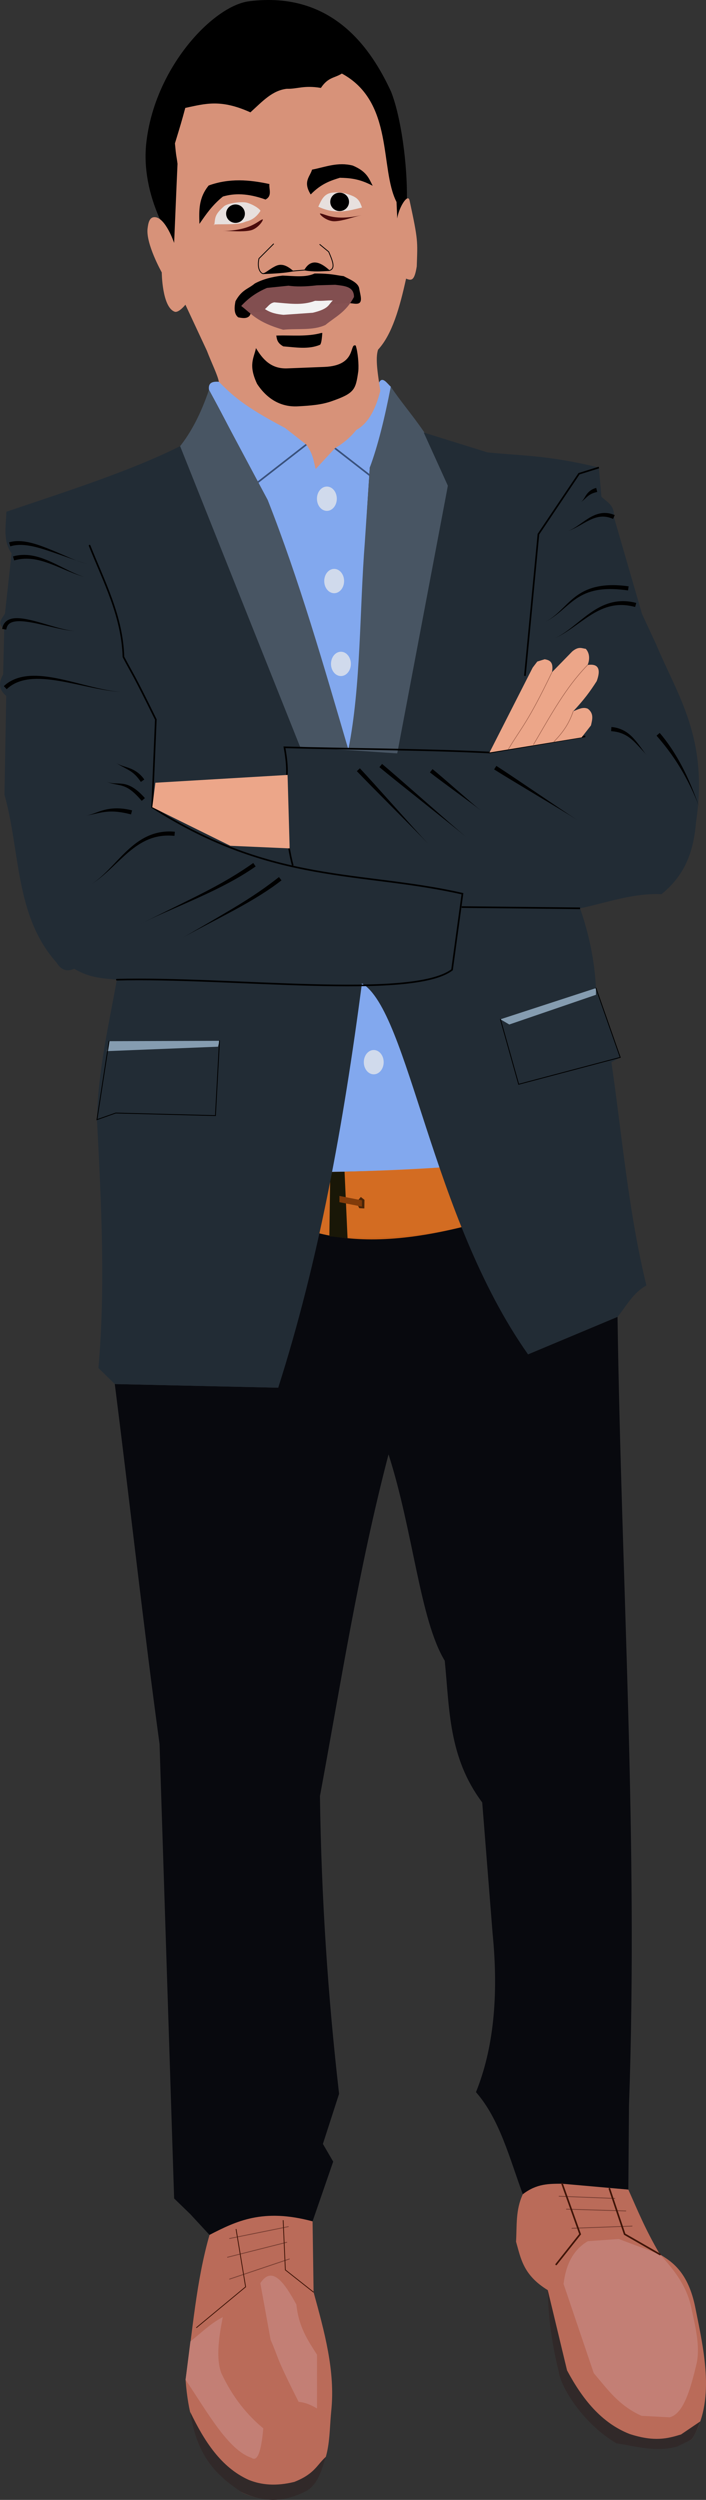
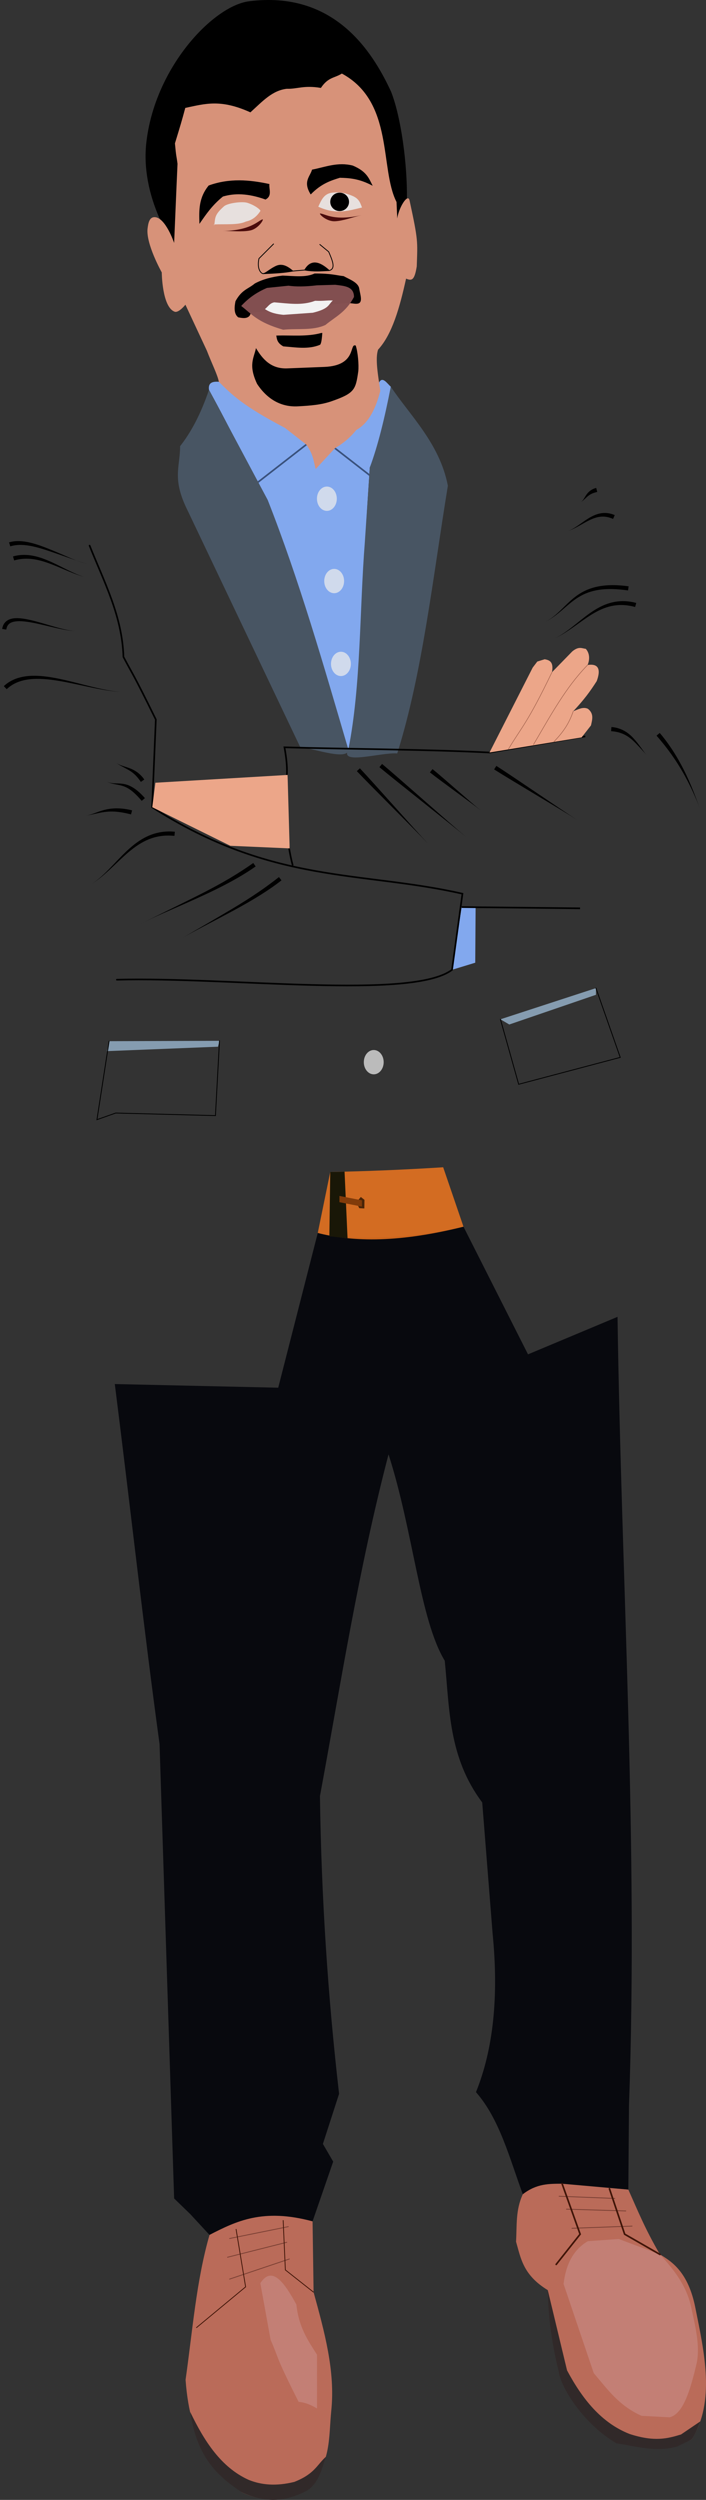
<svg xmlns="http://www.w3.org/2000/svg" xmlns:ns1="http://www.inkscape.org/namespaces/inkscape" xmlns:ns2="http://sodipodi.sourceforge.net/DTD/sodipodi-0.dtd" width="113.287mm" height="400.655mm" viewBox="0 0 113.287 400.655" version="1.1" id="svg42113" ns1:version="0.92.4 (5da689c313, 2019-01-14)" ns2:docname="homme-pas-fin-entier.svg">
  <rect x="0" y="0" width="113.287" height="400.655" fill="#333333" stroke="none" />
  <defs id="defs42107">
    <linearGradient id="linearGradient1241">
      <stop id="stop1239" offset="0" style="stop-color:#4a0b0b;stop-opacity:1;" />
    </linearGradient>
  </defs>
  <ns2:namedview id="base" pagecolor="#ffffff" bordercolor="#666666" borderopacity="1.0" ns1:pageopacity="0.0" ns1:pageshadow="2" ns1:zoom="0.35" ns1:cx="192.65772" ns1:cy="647.5556" ns1:document-units="mm" ns1:current-layer="g42898" showgrid="false" fit-margin-top="0" fit-margin-left="0" fit-margin-right="0" fit-margin-bottom="0" ns1:window-width="1920" ns1:window-height="1017" ns1:window-x="-8" ns1:window-y="-8" ns1:window-maximized="1" />
  <g ns1:label="Layer 1" ns1:groupmode="layer" id="layer1" transform="translate(128.459,74.929)">
    <g id="g42898" transform="translate(-133.459,-79.929)">
      <g id="layer1-2">
        <g transform="translate(12.302,-8.242)" style="display:inline" id="layer8">
          <g id="g4097">
            <g style="display:inline" id="g4067">
              <g id="g3980" style="display:inline">
                <path style="display:inline;opacity:1;fill:#82a8ee;fill-opacity:1;stroke:none;stroke-width:0.132;stroke-linecap:butt;stroke-linejoin:miter;stroke-miterlimit:4;stroke-dasharray:none;stroke-opacity:1" d="m 27.82,74.431 c -1.006,-0.077 -1.753,0.121 -1.587,1.295 14.639,26.703 16.113,39.394 22.366,57.656 2.268,-10.881 1.455,-15.802 3.438,-45.213 1.787,-3.833 2.828,-7.973 3.368,-12.959 -0.561,-0.451 -1.414,-1.91 -1.975,-0.449" id="path896" ns1:connector-curvature="0" />
                <path id="path1117" d="m 46.443,85.078 7.892,6.134" style="display:inline;fill:none;stroke:#39517c;stroke-width:0.265;stroke-linecap:round;stroke-linejoin:miter;stroke-miterlimit:4;stroke-dasharray:none;stroke-opacity:1" ns1:connector-curvature="0" />
                <path style="display:inline;fill:none;stroke:#39517c;stroke-width:0.265;stroke-linecap:round;stroke-linejoin:miter;stroke-miterlimit:4;stroke-dasharray:none;stroke-opacity:1" d="m 41.85,84.494 -7.892,6.134" id="path1115" ns1:connector-curvature="0" />
              </g>
              <g id="g4054">
-                 <path style="display:inline;fill:#82a8ee;fill-opacity:1;stroke:none;stroke-width:0.132;stroke-linecap:butt;stroke-linejoin:miter;stroke-miterlimit:4;stroke-dasharray:none;stroke-opacity:1" d="m 50.77,170.841 c -2.176,11.393 -3.328,20.761 -5.079,30.232 6.04,-0.123 12.081,-0.268 18.121,-0.752 -3.047,-10.28 -5.842,-25.691 -13.043,-29.48 z" id="path898" ns1:connector-curvature="0" />
                <path style="display:inline;fill:#82a8ee;fill-opacity:1;stroke:none;stroke-width:0.265px;stroke-linecap:butt;stroke-linejoin:miter;stroke-opacity:1" d="m 65.232,168.671 3.725,-1.137 0.059,-8.857 -2.244,-0.059 z" id="path926" ns1:connector-curvature="0" />
              </g>
            </g>
            <ellipse style="display:inline;opacity:1;fill:#ececec;fill-opacity:0.733;stroke:none;stroke-width:0.198;stroke-linecap:round;stroke-linejoin:round;stroke-miterlimit:4;stroke-dasharray:none;stroke-opacity:1;paint-order:normal" id="path904" cx="47.404" cy="119.645" rx="1.594" ry="1.949" />
            <ellipse ry="1.949" rx="1.594" cy="106.367" cx="46.319" id="ellipse906" style="display:inline;opacity:1;fill:#ececec;fill-opacity:0.733;stroke:none;stroke-width:0.198;stroke-linecap:round;stroke-linejoin:round;stroke-miterlimit:4;stroke-dasharray:none;stroke-opacity:1;paint-order:normal" />
            <ellipse style="display:inline;opacity:1;fill:#ececec;fill-opacity:0.733;stroke:none;stroke-width:0.198;stroke-linecap:round;stroke-linejoin:round;stroke-miterlimit:4;stroke-dasharray:none;stroke-opacity:1;paint-order:normal" id="ellipse908" cx="45.15" cy="93.172" rx="1.594" ry="1.949" />
            <ellipse ry="1.949" rx="1.594" cy="183.476" cx="52.67" id="ellipse910" style="display:inline;opacity:1;fill:#ececec;fill-opacity:0.733;stroke:none;stroke-width:0.198;stroke-linecap:round;stroke-linejoin:round;stroke-miterlimit:4;stroke-dasharray:none;stroke-opacity:1;paint-order:normal" />
          </g>
        </g>
        <g id="layer18">
          <path id="path884" d="m 26.317,371.431 c 4.437,-2.335 9.296,-4.038 16.535,-2.171 l 3.312,-9.578 -1.653,-2.834 2.598,-8.031 c -1.797,-15.595 -2.848,-31.488 -3.071,-47.712 3.377,-18.198 6.168,-36.28 11.006,-54.77 3.977,12.383 5.025,26.496 9.019,33.07 0.78,7.683 0.567,15.456 6.013,22.714 l 1.67,21.044 c 0.993,10.032 0.114,18.504 -2.672,25.387 3.803,4.321 5.382,10.587 7.516,16.368 2.966,-1.346 10.547,-1.397 16.933,-0.747 l 0.103,-13.449 c 1.505,-42.144 -1.225,-84.288 -1.837,-126.432 l -14.364,6.013 -10.355,-20.46 c -7.026,1.768 -18.723,2.412 -23.382,1.002 l -6.347,24.802 -26.222,-0.585 c 2.523,19.956 4.621,38.992 7.182,57.705 l 2.338,72.82 2.589,2.505 z" style="fill:#08090e;fill-opacity:1;stroke:none;stroke-width:0.265px;stroke-linecap:butt;stroke-linejoin:miter;stroke-opacity:1" transform="translate(12.302,-8.242)" ns1:connector-curvature="0" />
        </g>
        <g id="layer17">
          <g id="g4117" transform="translate(12.302,-8.242)">
            <path style="opacity:0.854;fill:#ee7620;fill-opacity:1;stroke:none;stroke-width:0.132;stroke-linecap:butt;stroke-linejoin:miter;stroke-miterlimit:4;stroke-dasharray:none;stroke-opacity:1" d="m 43.687,210.843 2.004,-9.771 c 5.811,-0.108 11.964,-0.364 18.121,-0.752 l 3.257,9.52 c -11.229,2.814 -18.455,2.28 -23.382,1.002 z" id="path888" ns1:connector-curvature="0" />
            <path style="fill:#191707;fill-opacity:1;stroke:none;stroke-width:0.132;stroke-linecap:butt;stroke-linejoin:miter;stroke-miterlimit:4;stroke-dasharray:none;stroke-opacity:1" d="m 45.691,201.073 -0.142,10.308 c 0.952,0.069 1.646,0.219 2.918,0.308 l -0.479,-10.663 z" id="path890" ns1:connector-curvature="0" />
            <path style="fill:#261202;fill-opacity:0.794;stroke:none;stroke-width:0.265px;stroke-linecap:butt;stroke-linejoin:miter;stroke-opacity:1" d="m 50.242,205.499 0.355,-0.418 0.585,0.459 -0.02,1.378 -0.814,-0.042 -0.188,-0.376 z" id="path894" ns1:connector-curvature="0" />
            <path style="fill:#813b0a;fill-opacity:1;stroke:none;stroke-width:0.132;stroke-linecap:butt;stroke-linejoin:miter;stroke-miterlimit:4;stroke-dasharray:none;stroke-opacity:1" d="M 50.77,205.621 47.168,204.912 v 1.004 l 3.602,0.709 z" id="path892" ns1:connector-curvature="0" />
          </g>
        </g>
        <g id="layer16">
          <g id="g4017" transform="translate(12.302,-8.242)">
            <path style="display:inline;fill:#485563;fill-opacity:1;stroke:none;stroke-width:0.132;stroke-linecap:butt;stroke-linejoin:miter;stroke-miterlimit:4;stroke-dasharray:none;stroke-opacity:1" d="m 26.234,75.726 c -1.374,4.03 -2.945,6.878 -4.634,9.021 -0.005,3.449 -1.379,5.226 1.299,10.511 l 17.949,37.672 c 2.729,0.476 7.743,2.199 7.752,0.452 C 44.617,119.806 40.705,106.18 35.653,93.368 Z" id="path912" ns1:connector-curvature="0" />
            <path style="display:inline;fill:#485563;fill-opacity:1;stroke:none;stroke-width:0.132;stroke-linecap:butt;stroke-linejoin:miter;stroke-miterlimit:4;stroke-dasharray:none;stroke-opacity:1" d="m 55.406,75.21 c -0.98,5.033 -2.073,9.498 -3.368,12.959 l -0.795,11.931 c -0.87,11.101 -0.599,22.915 -2.643,33.282 -1.517,2.544 5.227,0.409 7.839,0.612 4.044,-12.799 5.725,-28.255 8.125,-42.902 -1.305,-6.809 -6.186,-11.379 -9.159,-15.881 z" id="path914" ns1:connector-curvature="0" />
-             <path style="display:inline;opacity:1;fill:#222c35;fill-opacity:1;stroke:none;stroke-width:0.132;stroke-linecap:butt;stroke-linejoin:miter;stroke-miterlimit:4;stroke-dasharray:none;stroke-opacity:1" d="m 21.6,84.746 c -7.906,3.965 -18.044,7.186 -27.871,10.511 -0.094,2.335 -0.57,4.785 0.827,6.673 l -1.057,9.621 c -0.36,0.789 -1.413,1.449 -0.125,2.547 l -0.167,7.224 c -0.962,1.684 -0.421,2.66 0.493,3.461 l -0.284,15.83 c 2.55,9.052 1.655,19.417 8.351,26.89 0.77,1.275 1.736,1.507 2.839,1.002 2.533,1.518 4.659,1.52 6.848,1.754 -1.342,7.408 -3.041,14.727 -3.198,22.431 0.705,13.475 1.379,26.94 0.236,39.8 l 2.628,2.572 26.222,0.585 c 6.495,-20.296 10.477,-42.22 13.43,-64.804 7.54,4.471 11.066,37.402 26.655,59.46 l 14.364,-6.013 c 1.44,-1.758 2.475,-3.839 4.627,-5.026 -2.927,-12.104 -3.88,-23.879 -5.61,-35.784 l 1.417,-0.768 -3.897,-11.101 c -0.212,-4.304 -1.079,-8.566 -2.55,-12.791 4.314,-0.9 8.446,-2.47 13.061,-2.266 4.114,-3.325 5.187,-7.366 5.551,-11.574 2.019,-13.499 -2.978,-20.25 -6.419,-28.499 l -2.255,-4.844 -4.509,-15.533 c 0.141,-1.895 -1.117,-2.391 -2.004,-3.257 L 88.798,88.171 C 80.473,86.158 76.383,86.305 70.911,85.747 l -10.22,-3.185 3.874,8.53 -8.125,42.902 -15.591,-1.065 z" id="path916" ns1:connector-curvature="0" />
            <path style="display:inline;fill:none;stroke:#000000;stroke-width:0.265;stroke-linecap:round;stroke-linejoin:miter;stroke-miterlimit:4;stroke-dasharray:none;stroke-opacity:1" d="m 7.073,100.69 c 2.289,5.753 5.235,11.243 5.433,17.833 1.532,2.922 1.424,2.357 5.196,10.038 l -0.59,14.054 c 19.364,12.419 33.52,10.163 49.791,13.864 l -1.67,12.192 c -6.406,4.849 -35.724,1.106 -53.78,1.587" id="path918" ns1:connector-curvature="0" />
-             <path style="display:inline;fill:none;stroke:#000000;stroke-width:0.265px;stroke-linecap:butt;stroke-linejoin:miter;stroke-opacity:1" d="m 88.798,88.171 -3.189,0.999 -6.514,9.687 -2.171,22.714" id="path920" ns1:connector-curvature="0" />
            <path style="display:inline;fill:none;stroke:#000000;stroke-width:0.265px;stroke-linecap:butt;stroke-linejoin:miter;stroke-opacity:1" d="m 39.679,151.969 c -1.091,-4.016 -1.004,-7.906 -1.503,-11.858 0.841,-2.142 0.623,-4.586 0.167,-7.098 10.415,0.297 22.291,0.308 32.903,0.835 l 15.366,-2.589" id="path922" ns1:connector-curvature="0" />
            <path style="display:inline;fill:none;stroke:#000000;stroke-width:0.265px;stroke-linecap:butt;stroke-linejoin:miter;stroke-opacity:1" d="m 66.773,158.618 19.003,0.199" id="path924" ns1:connector-curvature="0" />
            <path style="display:inline;fill:#859cb0;fill-opacity:1;stroke:none;stroke-width:0.265px;stroke-linecap:butt;stroke-linejoin:miter;stroke-opacity:1" d="m 72.999,176.604 15.327,-4.996 v 0 l -0.003,1.071 -13.904,4.76 z" id="path928" ns1:connector-curvature="0" />
            <path style="display:inline;fill:#859cb0;fill-opacity:1;stroke:none;stroke-width:0.265px;stroke-linecap:butt;stroke-linejoin:miter;stroke-opacity:1" d="m 10.203,180.112 -0.354,1.594 17.833,-0.709 0.236,-0.945 z" id="path930" ns1:connector-curvature="0" />
            <path style="display:inline;fill:none;stroke:#000000;stroke-width:0.132;stroke-linecap:round;stroke-linejoin:miter;stroke-miterlimit:4;stroke-dasharray:none;stroke-opacity:1" d="m 27.918,180.053 -0.649,11.987 -16.002,-0.413 -3.012,1.063 1.949,-12.578" id="path932" ns1:connector-curvature="0" />
            <path style="display:inline;fill:none;stroke:#000000;stroke-width:0.132;stroke-linecap:round;stroke-linejoin:miter;stroke-miterlimit:4;stroke-dasharray:none;stroke-opacity:1" d="m 72.999,176.604 2.927,10.416 16.298,-4.311 -3.897,-11.101" id="path934" ns1:connector-curvature="0" />
            <path style="display:inline;fill:#000000;fill-rule:nonzero;stroke:none;stroke-width:0.105px;stroke-linecap:butt;stroke-linejoin:miter;stroke-opacity:1;paint-order:fill markers stroke" d="m 141.552,178.913 c 0,0 0.039,0.126 0.039,0.126 0.23,-0.071 0.557,-0.128 1.059,-0.063 0.376,0.049 0.783,0.156 1.239,0.306 1.034,0.34 2.098,0.746 2.59,0.871 -0.819,-0.206 -1.185,-0.454 -2.545,-0.995 -0.448,-0.178 -0.861,-0.317 -1.251,-0.392 -0.525,-0.101 -0.9,-0.063 -1.171,0.02 0,0 0.039,0.126 0.039,0.126 z" id="path940" transform="matrix(2.525,0,0,2.525,-363.168,-351.268)" ns1:connector-curvature="0" />
            <path style="display:inline;fill:#000000;fill-rule:nonzero;stroke:none;stroke-width:0.105px;stroke-linecap:butt;stroke-linejoin:miter;stroke-opacity:1" d="m 141.8,179.806 c 0,0 0.036,0.127 0.036,0.127 0.287,-0.082 0.658,-0.148 1.147,-0.089 0.366,0.044 0.736,0.149 1.139,0.299 0.375,0.139 0.803,0.329 1.142,0.469 0.521,0.216 0.838,0.32 1.149,0.401 -0.296,-0.077 -0.636,-0.21 -1.127,-0.449 -0.347,-0.169 -0.726,-0.37 -1.113,-0.544 -0.396,-0.178 -0.773,-0.316 -1.157,-0.387 -0.517,-0.095 -0.935,-0.046 -1.252,0.045 0,0 0.036,0.127 0.036,0.127 z" id="path944" transform="matrix(2.525,0,0,2.525,-363.168,-351.268)" ns1:connector-curvature="0" />
            <path style="display:inline;fill:#000000;fill-rule:nonzero;stroke:none;stroke-width:0.105px;stroke-linecap:butt;stroke-linejoin:miter;stroke-opacity:1" d="m 141.205,184.304 c 0,0 0.131,0.019 0.131,0.019 0.018,-0.122 0.058,-0.241 0.147,-0.333 0.069,-0.071 0.172,-0.131 0.33,-0.167 0.141,-0.032 0.314,-0.042 0.522,-0.029 0.198,0.012 0.416,0.043 0.652,0.086 0.456,0.085 1.028,0.232 1.462,0.33 0.662,0.151 1.031,0.2 1.337,0.208 -0.295,-0.007 -0.683,-0.079 -1.324,-0.259 -0.45,-0.127 -0.967,-0.291 -1.446,-0.409 -0.235,-0.058 -0.458,-0.104 -0.663,-0.13 -0.216,-0.027 -0.408,-0.032 -0.577,-0.007 -0.19,0.028 -0.343,0.093 -0.46,0.196 -0.154,0.136 -0.218,0.316 -0.241,0.473 0,0 0.131,0.019 0.131,0.019 z" id="path948" transform="matrix(2.525,0,0,2.525,-363.168,-351.268)" ns1:connector-curvature="0" />
            <path style="display:inline;fill:#000000;fill-rule:nonzero;stroke:none;stroke-width:0.105px;stroke-linecap:butt;stroke-linejoin:miter;stroke-opacity:1" d="m 141.271,188.008 c 0,0 0.09,0.097 0.09,0.097 0.29,-0.271 0.724,-0.544 1.458,-0.629 0.552,-0.064 1.179,-0.013 1.897,0.108 0.665,0.112 1.463,0.298 2.078,0.424 0.939,0.193 1.502,0.262 2.001,0.281 -0.486,-0.018 -1.073,-0.11 -1.99,-0.332 -0.644,-0.156 -1.365,-0.356 -2.065,-0.503 -0.715,-0.15 -1.36,-0.232 -1.941,-0.19 -0.786,0.058 -1.287,0.336 -1.619,0.647 0,0 0.09,0.097 0.09,0.097 z" id="path952" transform="matrix(2.525,0,0,2.525,-363.168,-351.268)" ns1:connector-curvature="0" />
            <path style="display:inline;fill:#000000;fill-rule:nonzero;stroke:none;stroke-width:0.105px;stroke-linecap:butt;stroke-linejoin:miter;stroke-opacity:1" d="m 150.045,195.107 c 0,0 0.1,-0.087 0.1,-0.087 -0.211,-0.243 -0.484,-0.508 -0.781,-0.684 -0.223,-0.133 -0.424,-0.196 -0.62,-0.224 -0.179,-0.026 -0.373,-0.023 -0.52,-0.031 -0.224,-0.012 -0.39,-0.05 -0.541,-0.12 0.158,0.073 0.301,0.125 0.534,0.172 0.155,0.031 0.33,0.057 0.498,0.108 0.175,0.053 0.344,0.134 0.532,0.272 0.256,0.188 0.491,0.442 0.697,0.68 0,0 0.1,-0.087 0.1,-0.087 z" id="path956" transform="matrix(2.525,0,0,2.525,-363.168,-351.268)" ns1:connector-curvature="0" />
            <path style="display:inline;fill:#000000;fill-rule:nonzero;stroke:none;stroke-width:0.105px;stroke-linecap:butt;stroke-linejoin:miter;stroke-opacity:1" d="m 149.998,193.914 c 0,0 0.109,-0.075 0.109,-0.075 -0.106,-0.153 -0.261,-0.328 -0.462,-0.471 -0.15,-0.107 -0.301,-0.181 -0.459,-0.241 -0.154,-0.058 -0.303,-0.101 -0.439,-0.147 -0.189,-0.064 -0.324,-0.127 -0.431,-0.198 0.12,0.081 0.216,0.143 0.41,0.246 0.123,0.066 0.271,0.14 0.402,0.218 0.139,0.083 0.262,0.172 0.382,0.286 0.162,0.153 0.279,0.314 0.379,0.458 0,0 0.109,-0.075 0.109,-0.075 z" id="path960" transform="matrix(2.525,0,0,2.525,-363.168,-351.268)" ns1:connector-curvature="0" />
            <path style="display:inline;fill:#000000;fill-rule:nonzero;stroke:none;stroke-width:0.105px;stroke-linecap:butt;stroke-linejoin:miter;stroke-opacity:1" d="m 149.297,195.925 c 0,0 0.033,-0.128 0.033,-0.128 -0.587,-0.149 -1.182,-0.18 -1.769,-0.027 -0.22,0.057 -0.419,0.133 -0.587,0.194 -0.242,0.088 -0.402,0.137 -0.554,0.16 0.182,-0.027 0.286,-0.046 0.569,-0.11 0.176,-0.04 0.379,-0.086 0.597,-0.115 0.589,-0.076 1.102,0.007 1.678,0.154 0,0 0.033,-0.128 0.033,-0.128 z" id="path964" transform="matrix(2.525,0,0,2.525,-363.168,-351.268)" ns1:connector-curvature="0" />
            <path style="display:inline;fill:#000000;fill-rule:nonzero;stroke:none;stroke-width:0.105px;stroke-linecap:butt;stroke-linejoin:miter;stroke-opacity:1" d="m 152.036,197.285 c 0,0 0.013,-0.132 0.013,-0.132 -0.488,-0.047 -1.089,-0.009 -1.728,0.282 -0.474,0.216 -0.893,0.533 -1.306,0.919 -0.404,0.377 -0.777,0.794 -1.129,1.152 -0.5,0.51 -0.862,0.808 -1.208,1.019 0.355,-0.217 0.711,-0.486 1.245,-0.982 0.351,-0.326 0.782,-0.756 1.18,-1.091 0.428,-0.36 0.845,-0.64 1.301,-0.823 0.61,-0.244 1.163,-0.258 1.619,-0.214 0,0 0.013,-0.132 0.013,-0.132 z" id="path968" transform="matrix(2.525,0,0,2.525,-363.168,-351.268)" ns1:connector-curvature="0" />
            <path style="display:inline;fill:#000000;fill-rule:nonzero;stroke:none;stroke-width:0.105px;stroke-linecap:butt;stroke-linejoin:miter;stroke-opacity:1" d="m 157.108,199.246 c 0,0 -0.076,-0.108 -0.076,-0.108 -0.914,0.642 -1.889,1.246 -3.601,2.105 -1.48,0.742 -2.973,1.456 -3.713,1.839 1.156,-0.598 1.834,-0.844 3.77,-1.719 1.699,-0.768 2.811,-1.386 3.696,-2.008 0,0 -0.076,-0.108 -0.076,-0.108 z" id="path972" transform="matrix(2.525,0,0,2.525,-363.168,-351.268)" ns1:connector-curvature="0" />
            <path style="display:inline;fill:#000000;fill-rule:nonzero;stroke:none;stroke-width:0.105px;stroke-linecap:butt;stroke-linejoin:miter;stroke-opacity:1" d="m 158.745,200.135 c 0,0 -0.082,-0.104 -0.082,-0.104 -0.774,0.606 -1.594,1.195 -3.041,2.058 -1.25,0.746 -2.516,1.463 -3.145,1.834 0.63,-0.371 1.924,-1.029 3.21,-1.719 1.435,-0.771 2.399,-1.386 3.139,-1.965 0,0 -0.082,-0.104 -0.082,-0.104 z" id="path976" transform="matrix(2.525,0,0,2.525,-363.168,-351.268)" ns1:connector-curvature="0" />
            <path style="display:inline;fill:#000000;fill-rule:nonzero;stroke:none;stroke-width:0.105px;stroke-linecap:butt;stroke-linejoin:miter;stroke-opacity:1" d="m 179.95,177.177 c 0,0 0.053,-0.121 0.053,-0.121 -0.238,-0.104 -0.549,-0.177 -0.906,-0.111 -0.264,0.048 -0.508,0.161 -0.752,0.31 -0.225,0.137 -0.479,0.326 -0.674,0.458 -0.296,0.202 -0.507,0.312 -0.697,0.374 0.201,-0.065 0.399,-0.149 0.725,-0.329 0.214,-0.119 0.473,-0.274 0.71,-0.387 0.252,-0.12 0.483,-0.196 0.717,-0.216 0.31,-0.026 0.564,0.053 0.771,0.143 0,0 0.053,-0.121 0.053,-0.121 z" id="path980" transform="matrix(2.525,0,0,2.525,-363.168,-351.268)" ns1:connector-curvature="0" />
            <path style="display:inline;fill:#000000;fill-rule:nonzero;stroke:none;stroke-width:0.105px;stroke-linecap:butt;stroke-linejoin:miter;stroke-opacity:1" d="m 178.858,175.457 c 0,0 -0.032,-0.128 -0.032,-0.128 -0.118,0.029 -0.262,0.088 -0.39,0.186 -0.096,0.073 -0.169,0.156 -0.231,0.244 -0.061,0.086 -0.109,0.173 -0.157,0.248 -0.067,0.105 -0.127,0.178 -0.188,0.228 0.079,-0.063 0.118,-0.092 0.228,-0.194 0.066,-0.061 0.139,-0.132 0.214,-0.192 0.078,-0.063 0.156,-0.112 0.246,-0.154 0.122,-0.056 0.237,-0.084 0.342,-0.11 0,0 -0.032,-0.128 -0.032,-0.128 z" id="path984" transform="matrix(2.525,0,0,2.525,-363.168,-351.268)" ns1:connector-curvature="0" />
            <path style="display:inline;fill:#000000;fill-rule:nonzero;stroke:none;stroke-width:0.105px;stroke-linecap:butt;stroke-linejoin:miter;stroke-opacity:1" d="m 180.868,181.707 c 0,0 0.018,-0.131 0.018,-0.131 -0.638,-0.09 -1.397,-0.124 -2.099,0.045 -0.525,0.127 -0.934,0.344 -1.299,0.624 -0.343,0.263 -0.656,0.593 -0.924,0.85 -0.401,0.384 -0.702,0.605 -1.029,0.763 0.335,-0.162 0.63,-0.356 1.064,-0.724 0.29,-0.246 0.613,-0.545 0.967,-0.782 0.369,-0.247 0.768,-0.427 1.267,-0.524 0.672,-0.13 1.39,-0.079 2.017,0.009 0,0 0.018,-0.131 0.018,-0.131 z" id="path988" transform="matrix(2.525,0,0,2.525,-363.168,-351.268)" ns1:connector-curvature="0" />
            <path style="display:inline;fill:#000000;fill-rule:nonzero;stroke:none;stroke-width:0.105px;stroke-linecap:butt;stroke-linejoin:miter;stroke-opacity:1" d="m 181.336,182.759 c 0,0 0.034,-0.128 0.034,-0.128 -0.446,-0.119 -1.006,-0.177 -1.625,-0.01 -0.459,0.124 -0.875,0.349 -1.291,0.639 -0.387,0.27 -0.805,0.623 -1.14,0.885 -0.504,0.395 -0.859,0.617 -1.194,0.765 0.345,-0.152 0.689,-0.346 1.225,-0.723 0.355,-0.249 0.782,-0.571 1.181,-0.816 0.425,-0.261 0.833,-0.45 1.268,-0.543 0.581,-0.125 1.09,-0.052 1.506,0.059 0,0 0.034,-0.128 0.034,-0.128 z" id="path992" transform="matrix(2.525,0,0,2.525,-363.168,-351.268)" ns1:connector-curvature="0" />
            <path style="display:inline;fill:#000000;fill-rule:nonzero;stroke:none;stroke-width:0.105px;stroke-linecap:butt;stroke-linejoin:miter;stroke-opacity:1" d="m 179.784,190.637 c 0,0 -0.011,0.132 -0.011,0.132 0.209,0.017 0.464,0.052 0.736,0.167 0.204,0.086 0.389,0.204 0.572,0.357 0.283,0.237 0.884,0.924 0.951,0.998 -0.187,-0.204 -0.474,-0.681 -0.86,-1.094 -0.17,-0.181 -0.354,-0.334 -0.57,-0.452 -0.289,-0.159 -0.579,-0.221 -0.808,-0.24 0,0 -0.011,0.132 -0.011,0.132 z" id="path996" transform="matrix(2.525,0,0,2.525,-363.168,-351.268)" ns1:connector-curvature="0" />
            <path style="display:inline;fill:#000000;fill-rule:nonzero;stroke:none;stroke-width:0.105px;stroke-linecap:butt;stroke-linejoin:miter;stroke-opacity:1" d="m 182.761,190.968 c 0,0 -0.1,0.087 -0.1,0.087 0.438,0.505 1.001,1.185 1.598,2.2 0.559,0.95 0.953,1.879 1.148,2.41 -0.199,-0.541 -0.523,-1.471 -1.032,-2.473 -0.527,-1.038 -1.082,-1.811 -1.514,-2.31 0,0 -0.1,0.087 -0.1,0.087 z" id="path1000" transform="matrix(2.525,0,0,2.525,-363.168,-351.268)" ns1:connector-curvature="0" />
            <path style="display:inline;fill:#000000;fill-rule:nonzero;stroke:none;stroke-width:0.105px;stroke-linecap:butt;stroke-linejoin:miter;stroke-opacity:1" d="m 163.711,193.217 c 0,0 -0.096,0.091 -0.096,0.091 0.886,0.939 3.642,3.666 4.528,4.606 -0.886,-0.939 -3.449,-3.848 -4.336,-4.787 0,0 -0.096,0.091 -0.096,0.091 z" id="path1004" transform="matrix(2.525,0,0,2.525,-363.168,-351.268)" ns1:connector-curvature="0" />
            <path style="display:inline;fill:#000000;fill-rule:nonzero;stroke:none;stroke-width:0.105px;stroke-linecap:butt;stroke-linejoin:miter;stroke-opacity:1" d="m 165.133,192.953 c 0,0 -0.085,0.102 -0.085,0.102 1.085,0.906 4.424,3.523 5.509,4.429 -1.085,-0.906 -4.254,-3.726 -5.339,-4.633 0,0 -0.085,0.102 -0.085,0.102 z" id="path1012" transform="matrix(2.525,0,0,2.525,-363.168,-351.268)" ns1:connector-curvature="0" />
            <path style="display:inline;fill:#000000;fill-rule:nonzero;stroke:none;stroke-width:0.105px;stroke-linecap:butt;stroke-linejoin:miter;stroke-opacity:1" d="m 172.409,193.085 c 0,0 -0.071,0.112 -0.071,0.112 1.038,0.661 4.225,2.534 5.264,3.196 -1.038,-0.661 -4.083,-2.757 -5.121,-3.419 0,0 -0.071,0.112 -0.071,0.112 z" id="path1016" transform="matrix(2.525,0,0,2.525,-363.168,-351.268)" ns1:connector-curvature="0" />
            <path style="display:inline;fill:#000000;fill-rule:nonzero;stroke:none;stroke-width:0.105px;stroke-linecap:butt;stroke-linejoin:miter;stroke-opacity:1" d="m 168.341,193.283 c 0,0 -0.083,0.103 -0.083,0.103 0.628,0.503 2.596,1.908 3.225,2.41 -0.628,-0.503 -2.431,-2.114 -3.059,-2.617 0,0 -0.083,0.103 -0.083,0.103 z" id="path1020" transform="matrix(2.525,0,0,2.525,-363.168,-351.268)" ns1:connector-curvature="0" />
          </g>
        </g>
      </g>
      <g transform="translate(12.302,-8.242)" style="display:inline" id="layer2">
        <g style="display:inline" id="layer7">
          <path id="path3838" d="M 20.639,52.176 18.3,48.084 C 16.675,44.33 15.783,40.202 16.243,36.118 17.607,24.004 27.003,14.233 32.664,13.512 c 13.498,-1.72 19.653,7.812 22.725,14.447 1.634,4.139 2.613,11.738 2.537,17.124 -0.008,0.462 -1.497,2.718 -1.486,3.17" style="display:inline;fill:#000000;fill-opacity:1;stroke:#000000;stroke-width:0.132;stroke-linecap:butt;stroke-linejoin:miter;stroke-miterlimit:4;stroke-dasharray:none;stroke-opacity:1" ns1:connector-curvature="0" />
        </g>
        <g transform="translate(-12.302,8.242)" id="layer11">
          <path id="path3834" d="m 22.426,30.539 c 3.29,-0.703 5.708,-1.427 10.452,0.709 2.018,-1.838 3.516,-3.503 5.846,-3.779 1.65,0.063 2.723,-0.6 5.464,-0.136 1.181,-1.763 2.185,-1.552 3.366,-2.303 8.42,4.555 6.031,15.223 8.773,20.584 l 0.112,2.64 c 0.255,-1.777 1.716,-4.107 1.978,-2.893 1.403,6.494 1.292,6.481 1.154,10.587 -0.366,2.249 -0.796,2.329 -1.712,1.949 -1.021,4.625 -2.225,8.932 -4.491,11.379 -0.497,1.436 -0.003,4.11 0.354,6.614 -0.87,3.455 -2.208,5.371 -3.856,6.267 -1.018,1.281 -2.183,2.197 -3.424,2.923 l -3.09,3.34 c -0.334,-1.28 -0.394,-2.386 -1.503,-3.925 L 38.426,81.822 C 31.733,78.318 29.965,76.573 27.82,74.431 27.59,73.271 26.681,71.503 25.9,69.462 l -3.448,-7.384 c 0,0 -1.083,1.355 -1.729,1.121 -2.028,-0.734 -2.068,-6.298 -2.068,-6.298 0,0 -2.592,-4.611 -2.274,-7.064 0.106,-0.819 0.274,-1.787 1.1,-1.792 1.768,-0.012 3.159,4.131 3.159,4.131 l 0.371,-8.765 0.172,-3.919 c -0.192,-1.476 -0.206,-0.99 -0.414,-3.272 0.869,-2.84 1.111,-3.635 1.659,-5.682 z" style="display:inline;opacity:1;fill:#d79279;fill-opacity:1;stroke:none;stroke-width:0.132;stroke-linecap:butt;stroke-linejoin:miter;stroke-miterlimit:4;stroke-dasharray:none;stroke-opacity:1" transform="translate(12.302,-8.242)" ns1:connector-curvature="0" />
        </g>
        <g id="layer15">
          <path id="path1046" d="m 44.275,66.736 c -0.098,1.266 -0.197,1.464 -0.295,1.653 -1.818,0.745 -3.819,0.39 -5.787,0.236 -0.848,-0.492 -0.924,-0.984 -1.004,-1.476 2.382,-0.057 4.846,0.213 7.086,-0.413 z" style="fill:#000000;fill-opacity:1;stroke:#000000;stroke-width:0.265px;stroke-linecap:butt;stroke-linejoin:miter;stroke-opacity:1" ns1:connector-curvature="0" />
          <path id="path1048" d="m 33.772,69.035 c -0.327,1.588 -1.263,2.668 0.177,5.728 1.655,2.52 3.917,3.748 6.555,3.602 2.059,-0.114 3.754,-0.239 5.433,-0.827 3.67,-1.285 3.831,-1.849 4.252,-4.783 0.109,-1.024 -0.061,-3.11 -0.413,-4.133 -1.077,-0.437 0.245,3.216 -5.019,3.425 l -5.964,0.236 c -2.581,0.102 -3.946,-1.447 -5.019,-3.248 z" style="fill:#000000;fill-opacity:1;stroke:none;stroke-width:0.132;stroke-linecap:butt;stroke-linejoin:miter;stroke-miterlimit:4;stroke-dasharray:none;stroke-opacity:1" ns1:connector-curvature="0" />
        </g>
        <g id="layer13">
          <path id="path3844" d="m 32.873,63.366 c -0.205,1.111 -1.494,0.733 -1.911,0.678 -0.733,-0.541 -0.568,-1.748 -0.412,-2.511 1.027,-1.847 1.946,-1.863 3.075,-2.802 1.195,-0.642 2.675,-1.056 4.426,-1.253 1.782,0.051 3.667,0.345 5.136,-0.334 2.669,-0.02 3.504,0.3 4.635,0.418 0.921,0.515 2.362,1.006 2.464,2.004 0.173,0.987 0.59,2.156 -0.211,2.277 -0.378,0.082 -1.062,-0.119 -1.491,-0.064" style="fill:#000000;fill-opacity:1;stroke:#000000;stroke-width:0.132;stroke-linecap:butt;stroke-linejoin:miter;stroke-miterlimit:4;stroke-dasharray:none;stroke-opacity:1" ns1:connector-curvature="0" />
        </g>
        <g id="layer14">
          <path id="path3842" d="m 31.402,62.278 c 1.219,-1.311 2.454,-2.16 4.133,-2.893 l 3.454,-0.354 c 1.177,0.168 2.662,0.166 4.547,-0.059 l 2.952,-0.089 c 1.448,0.183 3.012,0.242 3.012,1.949 -1.286,2.453 -3.002,3.187 -4.576,4.488 -1.99,0.94 -4.519,0.533 -6.791,0.768 -4.198,-1.212 -5.039,-2.523 -6.732,-3.809 z" style="fill:#845152;fill-opacity:0.983;stroke:none;stroke-width:0.132;stroke-linecap:butt;stroke-linejoin:miter;stroke-miterlimit:4;stroke-dasharray:none;stroke-opacity:1" ns1:connector-curvature="0" />
        </g>
        <g id="layer12">
          <path id="path1058" d="m 35.299,45.183 c -2.907,-1.04 -5.053,-1.003 -6.85,-0.472 -1.765,1.437 -2.719,2.874 -3.72,4.311 -0.053,-2.008 -0.156,-4.015 1.476,-6.023 3.321,-1.196 6.519,-0.915 9.684,-0.236 -0.071,0.843 0.472,1.862 -0.59,2.421 z" style="fill:#000000;fill-opacity:1;stroke:#000000;stroke-width:0.066;stroke-linecap:butt;stroke-linejoin:miter;stroke-miterlimit:4;stroke-dasharray:none;stroke-opacity:1" ns1:connector-curvature="0" />
          <path id="path1060" d="m 42.562,44.356 c 1.656,-1.697 3.163,-2.192 4.665,-2.657 1.518,0.039 3.061,0.121 5.196,1.24 -0.56,-1.087 -0.903,-2.194 -3.13,-3.13 -2.401,-0.608 -4.386,0.239 -6.495,0.65 -0.346,1.153 -1.475,1.879 -0.236,3.897 z" style="fill:#000000;fill-opacity:1;stroke:#000000;stroke-width:0.066;stroke-linecap:butt;stroke-linejoin:miter;stroke-miterlimit:4;stroke-dasharray:none;stroke-opacity:1" ns1:connector-curvature="0" />
        </g>
        <g style="display:inline" id="layer4">
          <path id="path3840" d="m 35.211,62.782 c 0.518,-0.429 0.796,-0.969 1.503,-1.086 2.34,0.187 4.448,0.549 6.555,-0.25 1.465,0.056 1.868,-0.097 2.839,-0.042 -0.757,0.654 -0.527,1.308 -3.215,1.962 l -4.718,0.334 C 37.198,63.593 36.219,63.446 35.211,62.782 Z" style="fill:#f2f2f2;fill-opacity:1;stroke:none;stroke-width:0.132;stroke-linecap:butt;stroke-linejoin:miter;stroke-miterlimit:4;stroke-dasharray:none;stroke-opacity:1" ns1:connector-curvature="0" />
        </g>
        <g style="display:inline" id="layer5">
          <g id="g3961">
            <path style="fill:none;stroke:#000000;stroke-width:0.132;stroke-linecap:round;stroke-linejoin:bevel;stroke-miterlimit:4;stroke-dasharray:none;stroke-opacity:1" d="m 36.589,52.343 -2.338,2.338 c -0.374,1.762 0.377,2.404 0.668,2.422 1.513,-0.329 2.269,-2.603 4.76,-0.418 l 1.921,-0.167 c 0.966,-1.686 2.331,-1.375 3.925,0.084 1.109,-0.279 0.495,-1.654 -0.084,-3.006 l -1.42,-1.169" id="path1038" ns1:connector-curvature="0" />
            <path style="fill:#000000;fill-opacity:1;stroke:#000000;stroke-width:0.066;stroke-linecap:butt;stroke-linejoin:bevel;stroke-miterlimit:4;stroke-dasharray:none;stroke-opacity:1" d="m 34.903,57.136 c 2.136,-0.087 3.452,-0.168 4.79,-0.42 -0.594,-0.397 -1.202,-0.862 -1.796,-0.875 -1.195,-0.187 -2.009,0.85 -2.994,1.295 z" id="path1042" ns1:connector-curvature="0" />
            <path style="fill:#000000;fill-opacity:1;stroke:#000000;stroke-width:0.066;stroke-linecap:butt;stroke-linejoin:round;stroke-miterlimit:4;stroke-dasharray:none;stroke-opacity:1" d="m 41.591,56.55 c 1.464,0.261 2.686,0.142 3.938,0.085 -0.599,-0.434 -1.213,-0.881 -1.874,-1.206 -1.194,-0.068 -1.598,0.553 -2.074,1.099 z" id="path1044" ns1:connector-curvature="0" />
          </g>
        </g>
        <g style="display:inline" id="layer6">
          <path id="path1066" d="m 28.413,50.267 c 4.429,-0.085 5.594,-1.546 6.332,-1.843 0.485,-0.281 -0.488,1.467 -1.903,1.757 -1.302,0.268 -2.953,0.057 -4.429,0.085 z" style="fill:#4a0b0b;fill-opacity:1;stroke:none;stroke-width:0.04;stroke-linecap:butt;stroke-linejoin:miter;stroke-miterlimit:4;stroke-dasharray:none;stroke-opacity:1" ns1:connector-curvature="0" />
          <path style="fill:#4a0b0b;fill-opacity:1;stroke:none;stroke-width:0.04;stroke-linecap:butt;stroke-linejoin:miter;stroke-miterlimit:4;stroke-dasharray:none;stroke-opacity:1" d="m 50.747,47.714 c -4.318,0.992 -5.802,-0.143 -6.59,-0.251 -0.538,-0.155 0.83,1.304 2.272,1.243 1.328,-0.056 2.879,-0.661 4.318,-0.992 z" id="path1068" ns1:connector-curvature="0" />
          <g id="g4204" style="display:inline">
            <path style="display:inline;fill:#e7e0de;fill-opacity:1;stroke:none;stroke-width:0.066;stroke-linecap:butt;stroke-linejoin:miter;stroke-miterlimit:4;stroke-dasharray:none;stroke-opacity:1" d="m 27.006,49.212 c 1.8,-0.08 3.941,0.125 5.136,-0.459 1.014,-0.219 1.746,-0.788 2.317,-1.67 0.205,-0.082 -0.718,-0.907 -2.067,-1.336 -0.798,-0.254 -3.142,0.023 -3.751,0.562 -1.607,1.418 -1.373,1.869 -1.572,3.071 z" id="path1050" ns1:connector-curvature="0" />
-             <ellipse style="opacity:1;fill:#000000;fill-opacity:1;stroke:none;stroke-width:0.066;stroke-linecap:round;stroke-linejoin:round;stroke-miterlimit:4;stroke-dasharray:none;stroke-opacity:1;paint-order:fill markers stroke" id="path1054" cx="30.487" cy="47.486" rx="1.506" ry="1.476" />
          </g>
          <g id="g4209" style="display:inline">
            <path style="display:inline;fill:#e7e0de;fill-opacity:1;stroke:none;stroke-width:0.066;stroke-linecap:butt;stroke-linejoin:miter;stroke-miterlimit:4;stroke-dasharray:none;stroke-opacity:1" d="m 43.771,46.372 c 2.88,1.329 4.89,0.621 7.015,0.125 -0.331,-0.881 -0.532,-1.453 -1.628,-1.9 -1.201,-0.489 -2.004,-0.607 -3.132,-0.48 -1.368,0.154 -1.773,1.22 -2.255,2.255 z" id="path1052" ns1:connector-curvature="0" />
            <ellipse ry="1.476" rx="1.506" cy="45.596" cx="47.198" id="ellipse1056" style="opacity:1;fill:#000000;fill-opacity:1;stroke:none;stroke-width:0.066;stroke-linecap:round;stroke-linejoin:round;stroke-miterlimit:4;stroke-dasharray:none;stroke-opacity:1;paint-order:fill markers stroke" />
          </g>
        </g>
      </g>
      <g transform="translate(12.302,-8.242)" style="display:inline" id="layer10">
        <g id="g4167">
          <g id="g4146">
            <path id="path838" d="m 76.59,364.917 c -1.188,2.533 -0.931,5.066 -1.086,7.599 0.77,2.651 1.111,5.33 5.094,7.766 0.165,4.44 0.563,8.556 2.649,13.176 2.46,5.447 4.986,9.533 9.566,11.101 3.729,1.277 7.359,1.263 10.865,-0.354 3.854,-6.049 2.03,-13.967 0.59,-21.14 -1.143,-5.696 -3.779,-7.373 -5.669,-8.503 -2.423,-4.128 -3.6,-7.123 -5.078,-10.393 l -10.629,-0.945 c -2.033,0.015 -4.055,-0.054 -6.304,1.692 z" style="display:inline;opacity:1;fill:#ba6b59;fill-opacity:1;stroke:none;stroke-width:0.132;stroke-linecap:butt;stroke-linejoin:miter;stroke-miterlimit:4;stroke-dasharray:none;stroke-opacity:1" ns1:connector-curvature="0" />
            <path id="path840" d="m 80.598,380.283 c 0.055,4.025 0.586,8.335 1.754,13.027 0.311,2.621 4.116,8.543 9.269,11.524 3.193,0.463 6.267,1.487 9.771,0.501 l 2.287,-1.13 c 0.627,-0.905 1.013,-1.902 1.393,-2.889 l -3.095,2.098 c -2.095,0.632 -4.214,1.242 -8.267,-0.084 -4.474,-1.759 -7.544,-5.545 -10.021,-10.188 z" style="display:inline;fill:#312929;fill-opacity:1;stroke:none;stroke-width:0.132;stroke-linecap:butt;stroke-linejoin:miter;stroke-miterlimit:4;stroke-dasharray:none;stroke-opacity:1" ns1:connector-curvature="0" />
            <path id="path842" d="m 82.362,365.232 9.035,0.354" style="display:inline;fill:none;stroke:#7a4034;stroke-width:0.132;stroke-linecap:butt;stroke-linejoin:miter;stroke-miterlimit:4;stroke-dasharray:none;stroke-opacity:1" ns1:connector-curvature="0" />
            <path id="path844" d="m 83.543,367.299 9.625,0.295" style="display:inline;fill:none;stroke:#7a4034;stroke-width:0.132;stroke-linecap:butt;stroke-linejoin:miter;stroke-miterlimit:4;stroke-dasharray:none;stroke-opacity:1" ns1:connector-curvature="0" />
            <path id="path846" d="m 84.428,370.37 9.743,-0.354" style="display:inline;fill:none;stroke:#7a4034;stroke-width:0.132;stroke-linecap:butt;stroke-linejoin:miter;stroke-miterlimit:4;stroke-dasharray:none;stroke-opacity:1" ns1:connector-curvature="0" />
            <path id="path848" d="m 87.027,372.437 c -2.268,1.314 -3.519,3.646 -3.897,6.85 l 4.842,14.29 c 2.153,2.527 4.02,5.225 7.676,6.85 l 4.488,0.236 c 2.247,-0.541 3.361,-4.481 4.37,-8.739 0.522,-2.718 -0.152,-5.516 -0.945,-9.094 -0.712,-3.21 -2.647,-5.747 -4.96,-8.267 l -6.614,-2.48 z" style="display:inline;fill:#cd9696;fill-opacity:0.478;stroke:none;stroke-width:0.132;stroke-linecap:butt;stroke-linejoin:miter;stroke-miterlimit:4;stroke-dasharray:none;stroke-opacity:1" ns1:connector-curvature="0" />
            <path id="path862" d="m 81.948,376.157 3.838,-4.842 -2.893,-8.09" style="display:inline;opacity:1;fill:none;stroke:#401508;stroke-width:0.265px;stroke-linecap:round;stroke-linejoin:miter;stroke-opacity:1" ns1:connector-curvature="0" />
            <path id="path864" d="m 98.6,374.562 -5.669,-3.248 -2.438,-7.274" style="display:inline;fill:none;stroke:#401508;stroke-width:0.265px;stroke-linecap:round;stroke-linejoin:miter;stroke-opacity:1" ns1:connector-curvature="0" />
          </g>
          <g id="g4136">
            <path id="path836" d="m 26.317,371.431 c -2.132,7.398 -2.725,15.412 -3.841,23.215 0.753,10.519 4.767,14.517 9.019,18.038 4.015,1.881 7.284,1.226 10.188,-0.668 4.262,-3.528 3.717,-8.006 4.175,-12.443 0.652,-6.319 -1.102,-12.638 -2.839,-18.957 l -0.167,-11.357 c -7.961,-2.158 -12.274,-0.023 -16.535,2.171 z" style="display:inline;opacity:1;fill:#ba6b59;fill-opacity:1;stroke:none;stroke-width:0.132;stroke-linecap:butt;stroke-linejoin:miter;stroke-miterlimit:4;stroke-dasharray:none;stroke-opacity:1" ns1:connector-curvature="0" />
            <path id="path866" d="m 29.49,378.529 9.687,-3.257" style="display:inline;fill:none;stroke:#7a4034;stroke-width:0.132;stroke-linecap:butt;stroke-linejoin:miter;stroke-miterlimit:4;stroke-dasharray:none;stroke-opacity:1" ns1:connector-curvature="0" />
            <path id="path868" d="m 29.156,375.022 9.604,-2.422" style="display:inline;fill:none;stroke:#7a4034;stroke-width:0.132;stroke-linecap:butt;stroke-linejoin:miter;stroke-miterlimit:4;stroke-dasharray:none;stroke-opacity:1" ns1:connector-curvature="0" />
            <path id="path870" d="M 29.49,372.015 39.011,370.094" style="display:inline;fill:none;stroke:#7a4034;stroke-width:0.132;stroke-linecap:butt;stroke-linejoin:miter;stroke-miterlimit:4;stroke-dasharray:none;stroke-opacity:1" ns1:connector-curvature="0" />
            <path id="path872" d="m 24.198,386.313 7.913,-6.555 -1.535,-9.271" style="display:inline;fill:none;stroke:#401508;stroke-width:0.132;stroke-linecap:butt;stroke-linejoin:miter;stroke-miterlimit:4;stroke-dasharray:none;stroke-opacity:1" ns1:connector-curvature="0" />
            <path id="path874" d="m 43.019,380.617 -4.531,-3.574 -0.354,-7.972" style="display:inline;fill:none;stroke:#401508;stroke-width:0.132;stroke-linecap:butt;stroke-linejoin:miter;stroke-miterlimit:4;stroke-dasharray:none;stroke-opacity:1" ns1:connector-curvature="0" />
            <path id="path876" d="m 23.217,399.792 c 1.156,7.684 4.715,10.46 8.278,12.892 4.098,1.878 7.13,1.356 10.105,-0.084 2.291,-1.109 2.765,-3.918 3.434,-5.647 -1.488,1.308 -1.8,2.752 -5.104,4.061 -2.927,0.724 -5.312,0.499 -7.349,-0.334 -4.428,-2.007 -7.133,-6.243 -9.363,-10.888 z" style="display:inline;fill:#312929;fill-opacity:1;stroke:none;stroke-width:0.132;stroke-linecap:butt;stroke-linejoin:miter;stroke-miterlimit:4;stroke-dasharray:none;stroke-opacity:1" ns1:connector-curvature="0" />
-             <path id="path878" d="m 28.449,384.601 c -0.692,3.474 -1.089,6.715 -0.236,8.976 1.817,3.891 4.128,6.695 6.732,8.857 -0.338,3.881 -0.976,5.388 -1.89,4.724 -3.752,-1.242 -7.125,-7.401 -10.579,-12.512 l 0.777,-6.148 c 1.699,-1.332 3.198,-2.864 5.196,-3.897 z" style="display:inline;fill:#c37f75;fill-opacity:1;stroke:none;stroke-width:0.132;stroke-linecap:butt;stroke-linejoin:miter;stroke-miterlimit:4;stroke-dasharray:none;stroke-opacity:1" ns1:connector-curvature="0" />
            <path id="path880" d="m 34.472,379.168 1.653,9.094 c 1.386,3.105 0.582,2.195 4.488,9.92 0.844,0.074 1.794,0.361 2.952,1.063 v -8.621 c -1.436,-2.248 -2.94,-4.409 -3.307,-8.031 -1.971,-3.623 -3.926,-6.293 -5.787,-3.425 z" style="display:inline;fill:#c37f75;fill-opacity:1;stroke:none;stroke-width:0.132;stroke-linecap:butt;stroke-linejoin:miter;stroke-miterlimit:4;stroke-dasharray:none;stroke-opacity:1" ns1:connector-curvature="0" />
          </g>
        </g>
      </g>
      <g transform="translate(12.302,-8.242)" id="layer3">
        <g id="g4193">
          <path style="opacity:1;fill:#eca689;fill-opacity:1;stroke:none;stroke-width:0.132;stroke-linecap:butt;stroke-linejoin:miter;stroke-miterlimit:4;stroke-dasharray:none;stroke-opacity:1" d="m 71.245,133.848 6.931,-13.612 0.738,-0.967 1.183,-0.369 c 0.787,0.14 1.478,0.414 1.169,2.088 l 3.257,-3.34 c 1.048,-0.869 1.54,-0.488 2.171,-0.418 0.725,0.805 0.596,1.888 0.292,2.589 0.929,-0.146 2.459,-0.099 1.461,2.589 -1.068,1.672 -2.046,2.994 -3.763,4.825 0.775,-0.285 1.528,-0.755 2.343,-0.399 1.012,0.785 0.708,1.735 0.501,2.672 l -1.503,1.921 z" id="path1030" ns1:connector-curvature="0" />
          <path style="fill:none;stroke:#a56550;stroke-width:0.093;stroke-linecap:round;stroke-linejoin:miter;stroke-miterlimit:4;stroke-dasharray:none;stroke-opacity:1" d="m 74.282,133.3 c 2.098,-3.509 3.042,-4.123 6.984,-12.313" id="path1032" ns1:connector-curvature="0" />
          <path style="fill:none;stroke:#a56550;stroke-width:0.093;stroke-linecap:round;stroke-linejoin:miter;stroke-miterlimit:4;stroke-dasharray:none;stroke-opacity:1" d="m 86.986,119.818 c -0.518,0.537 -1,1.073 -1.455,1.61 -2.891,3.416 -5.289,7.895 -7.223,11.134" id="path1034" ns1:connector-curvature="0" />
          <path style="fill:none;stroke:#a56550;stroke-width:0.093;stroke-linecap:round;stroke-linejoin:bevel;stroke-miterlimit:4;stroke-dasharray:none;stroke-opacity:1" d="m 84.685,127.232 c -0.699,2.023 -1.604,3.319 -3.087,4.871" id="path1036" ns1:connector-curvature="0" />
        </g>
        <path id="path1028" d="m 17.632,138.691 -0.501,3.925 12.526,6.18 9.52,0.418 -0.334,-11.775 z" style="fill:#eca689;fill-opacity:1;stroke:none;stroke-width:0.132;stroke-linecap:butt;stroke-linejoin:miter;stroke-miterlimit:4;stroke-dasharray:none;stroke-opacity:1" ns1:connector-curvature="0" />
      </g>
    </g>
  </g>
</svg>